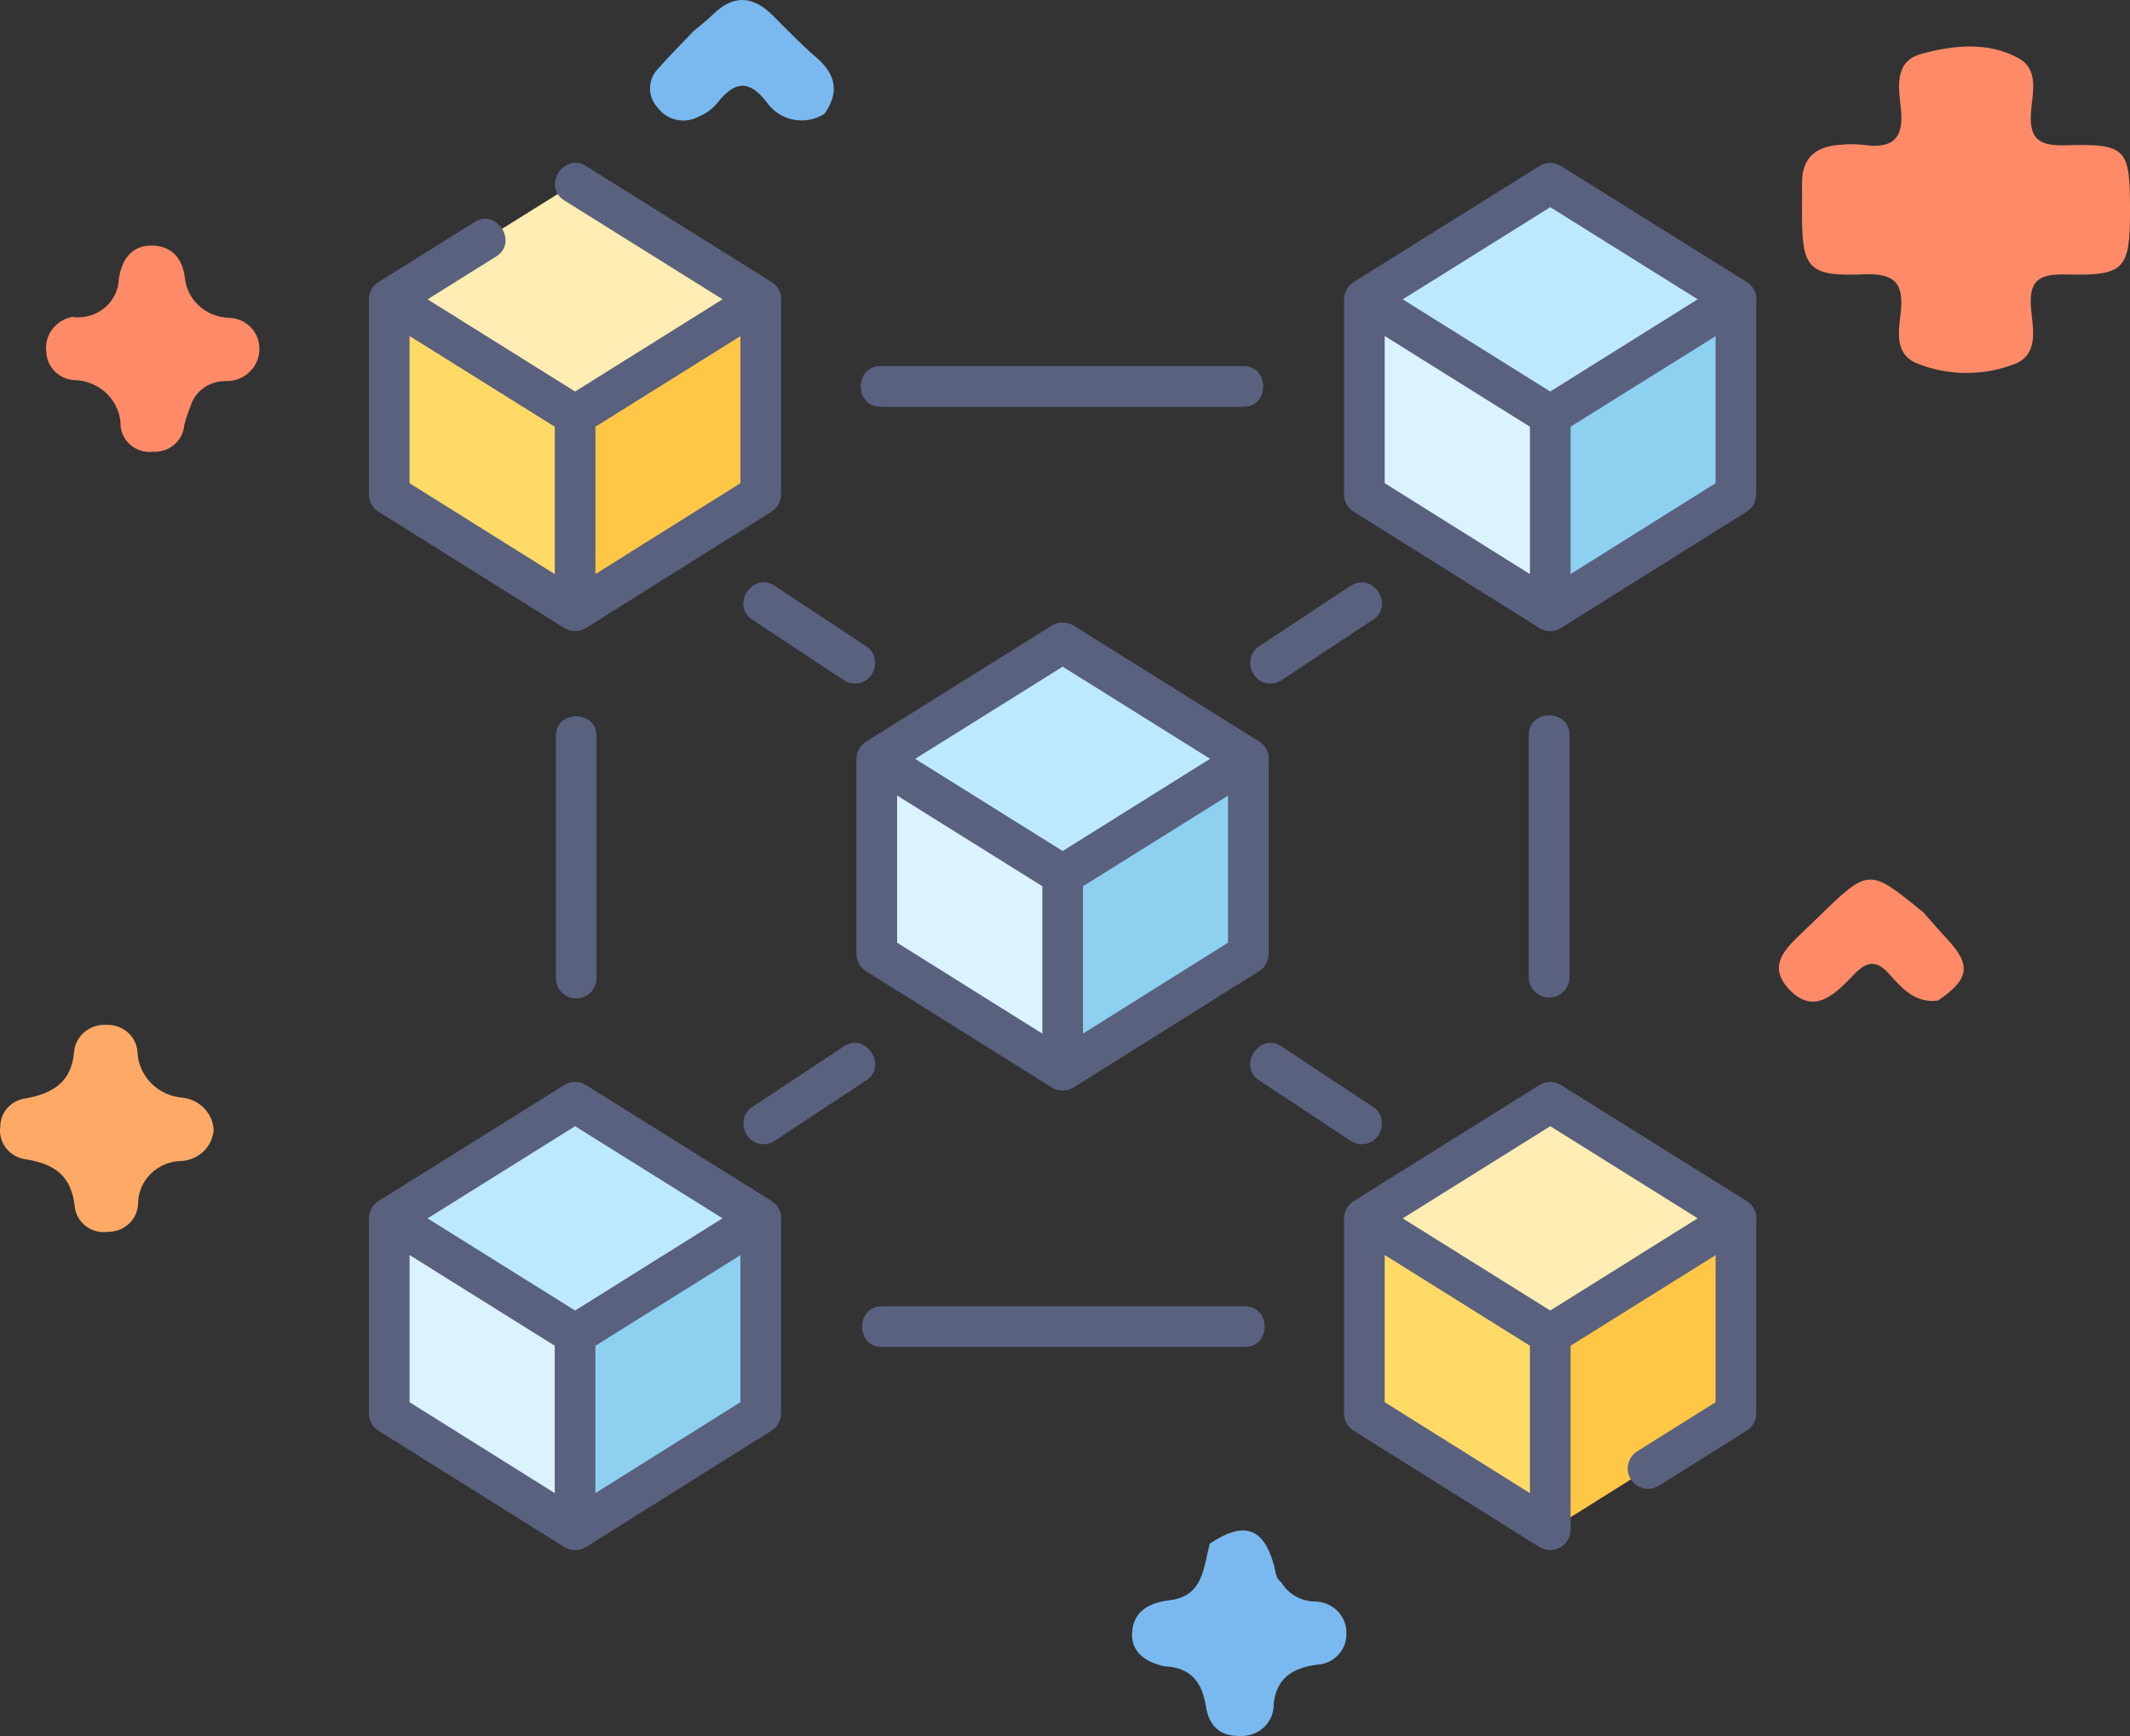
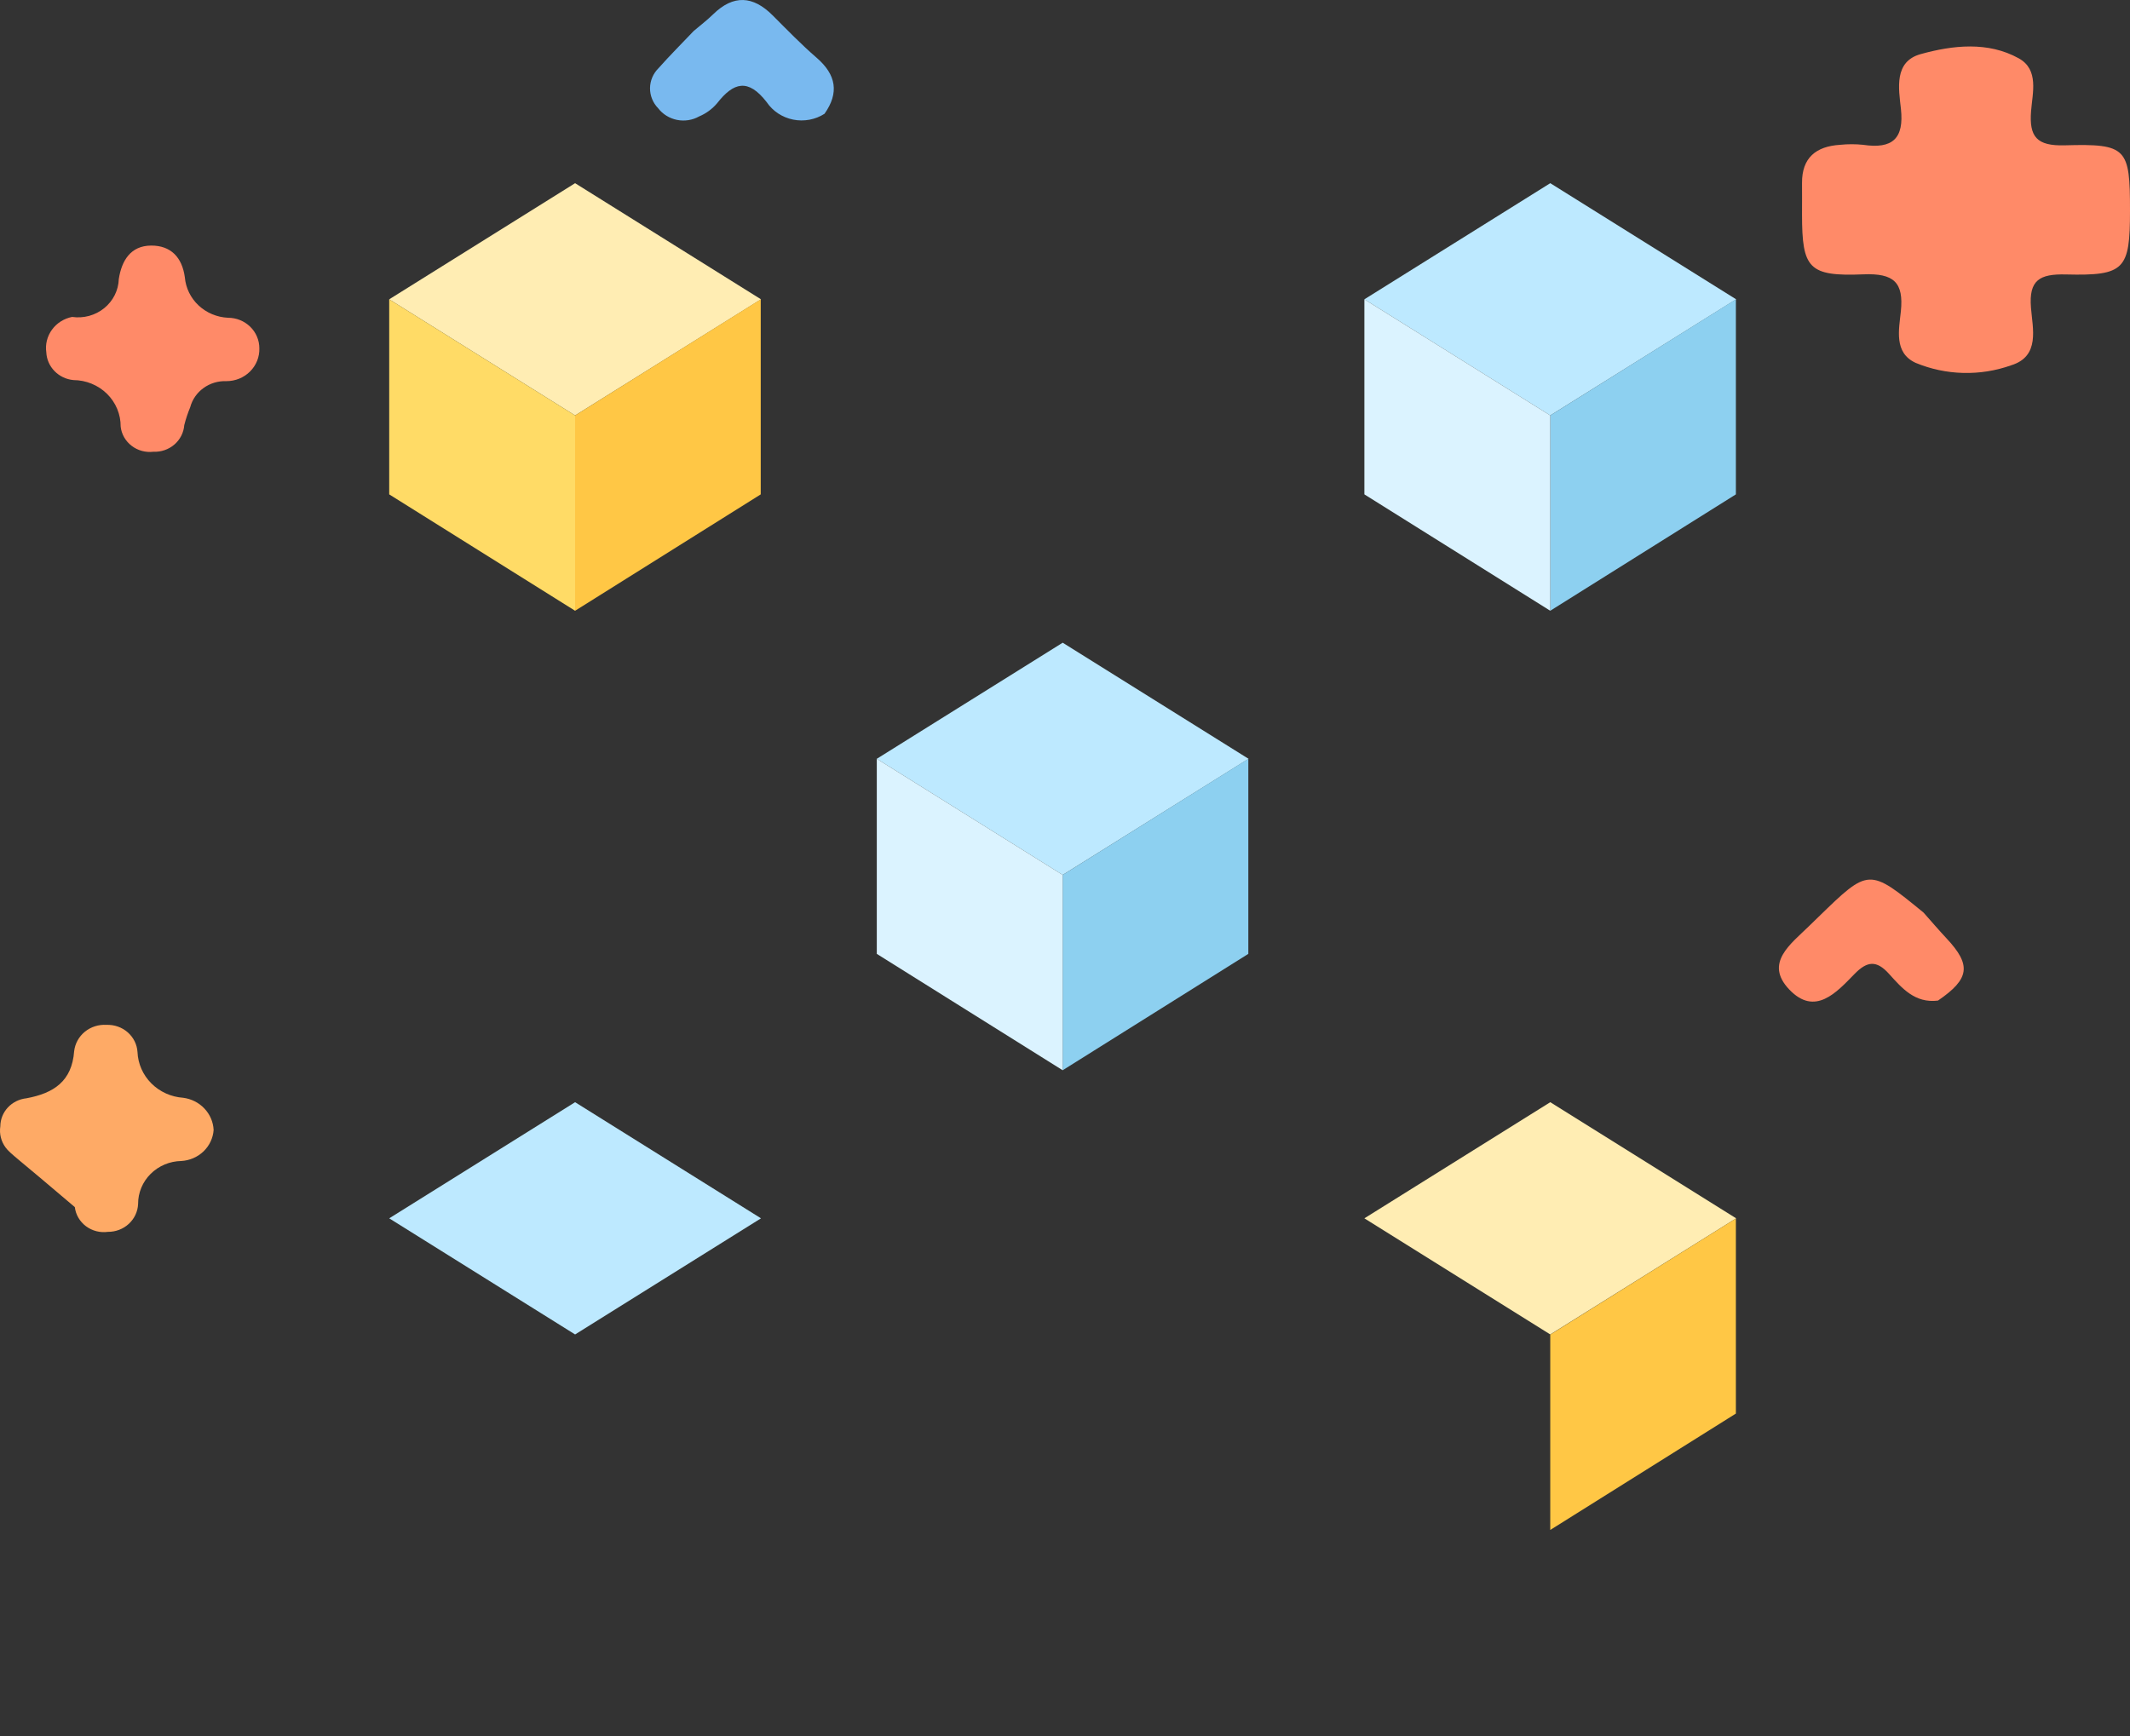
<svg xmlns="http://www.w3.org/2000/svg" width="92" height="75" viewBox="0 0 92 75" fill="none">
  <rect x="0" y="0" width="92" height="75" fill="#333333" stroke="none" />
-   <path d="M50.272 71.986C49.472 71.796 48.843 71.377 48.899 70.52C48.958 69.624 49.607 69.242 50.509 69.135C51.999 68.958 51.973 67.706 52.255 66.687C53.735 65.698 54.579 65.984 55.034 67.648C55.103 67.903 55.089 68.184 55.342 68.361C55.494 68.616 55.714 68.828 55.978 68.973C56.242 69.118 56.542 69.192 56.846 69.188C57.205 69.206 57.542 69.359 57.786 69.615C58.03 69.871 58.162 70.208 58.154 70.557C58.161 70.729 58.134 70.901 58.072 71.063C58.011 71.225 57.917 71.374 57.797 71.501C57.676 71.627 57.531 71.73 57.369 71.802C57.208 71.874 57.033 71.915 56.856 71.921C55.823 72.068 55.126 72.498 55.013 73.623C55.018 73.807 54.984 73.99 54.913 74.161C54.842 74.331 54.735 74.486 54.6 74.615C54.465 74.744 54.304 74.844 54.127 74.91C53.95 74.976 53.761 75.006 53.572 74.998C52.625 75.022 52.207 74.498 52.081 73.693C51.92 72.661 51.409 72.021 50.272 71.986Z" fill="#79B9EF" />
  <path d="M83.706 43.227C82.707 43.351 82.147 42.687 81.59 42.071C81.054 41.477 80.65 41.515 80.102 42.077C79.327 42.871 78.397 43.92 77.282 42.748C76.19 41.601 77.35 40.783 78.138 40.007C78.27 39.877 78.405 39.748 78.538 39.619C80.723 37.494 80.723 37.494 83.082 39.425C83.413 39.797 83.736 40.176 84.077 40.541C85.157 41.693 85.076 42.291 83.706 43.227Z" fill="#FF8A68" />
-   <path d="M9.227 48.818C9.202 49.167 9.047 49.495 8.791 49.742C8.534 49.988 8.195 50.135 7.835 50.157C7.334 50.165 6.857 50.365 6.507 50.713C6.157 51.061 5.962 51.528 5.965 52.014C5.951 52.34 5.807 52.648 5.564 52.872C5.321 53.097 4.997 53.221 4.661 53.218C4.495 53.241 4.325 53.231 4.163 53.19C4 53.148 3.848 53.076 3.714 52.976C3.581 52.876 3.47 52.752 3.387 52.61C3.304 52.468 3.251 52.311 3.232 52.149C3.091 50.805 2.373 50.275 1.076 50.079C0.743 50.025 0.444 49.846 0.246 49.58C0.047 49.314 -0.036 48.983 0.014 48.658C0.016 48.357 0.132 48.067 0.34 47.844C0.549 47.621 0.835 47.48 1.143 47.448C2.318 47.229 3.107 46.716 3.203 45.411C3.241 45.084 3.407 44.784 3.666 44.572C3.926 44.361 4.26 44.255 4.598 44.276C4.935 44.263 5.265 44.378 5.515 44.597C5.766 44.816 5.918 45.122 5.939 45.449C5.96 45.957 6.172 46.439 6.537 46.804C6.901 47.169 7.391 47.39 7.913 47.426C8.266 47.472 8.59 47.636 8.83 47.891C9.071 48.145 9.211 48.474 9.227 48.818Z" fill="#FEAA66" />
+   <path d="M9.227 48.818C9.202 49.167 9.047 49.495 8.791 49.742C8.534 49.988 8.195 50.135 7.835 50.157C7.334 50.165 6.857 50.365 6.507 50.713C6.157 51.061 5.962 51.528 5.965 52.014C5.951 52.34 5.807 52.648 5.564 52.872C5.321 53.097 4.997 53.221 4.661 53.218C4.495 53.241 4.325 53.231 4.163 53.19C4 53.148 3.848 53.076 3.714 52.976C3.581 52.876 3.47 52.752 3.387 52.61C3.304 52.468 3.251 52.311 3.232 52.149C0.743 50.025 0.444 49.846 0.246 49.58C0.047 49.314 -0.036 48.983 0.014 48.658C0.016 48.357 0.132 48.067 0.34 47.844C0.549 47.621 0.835 47.48 1.143 47.448C2.318 47.229 3.107 46.716 3.203 45.411C3.241 45.084 3.407 44.784 3.666 44.572C3.926 44.361 4.26 44.255 4.598 44.276C4.935 44.263 5.265 44.378 5.515 44.597C5.766 44.816 5.918 45.122 5.939 45.449C5.96 45.957 6.172 46.439 6.537 46.804C6.901 47.169 7.391 47.39 7.913 47.426C8.266 47.472 8.59 47.636 8.83 47.891C9.071 48.145 9.211 48.474 9.227 48.818Z" fill="#FEAA66" />
  <path d="M29.961 1.34C30.243 1.1 30.54 0.874 30.804 0.616C31.681 -0.24 32.524 -0.184 33.37 0.661C33.994 1.284 34.609 1.922 35.276 2.498C36.12 3.23 36.251 4.012 35.613 4.915C35.415 5.042 35.193 5.129 34.961 5.172C34.728 5.215 34.488 5.214 34.256 5.167C34.024 5.12 33.804 5.029 33.608 4.9C33.412 4.77 33.244 4.604 33.115 4.412C32.314 3.378 31.685 3.55 30.974 4.46C30.766 4.707 30.499 4.903 30.197 5.03C29.909 5.192 29.57 5.245 29.244 5.18C28.917 5.115 28.627 4.936 28.428 4.677C28.199 4.442 28.073 4.13 28.076 3.806C28.08 3.482 28.213 3.172 28.447 2.942C28.932 2.394 29.454 1.875 29.961 1.34Z" fill="#79B9EF" />
  <path d="M3.113 13.692C3.358 13.727 3.609 13.712 3.848 13.647C4.087 13.582 4.309 13.469 4.5 13.314C4.69 13.16 4.845 12.968 4.954 12.752C5.063 12.535 5.123 12.299 5.131 12.058C5.253 11.258 5.642 10.613 6.53 10.609C7.373 10.606 7.866 11.11 7.984 11.98C8.023 12.441 8.234 12.873 8.577 13.195C8.92 13.516 9.372 13.706 9.848 13.728C10.026 13.728 10.203 13.762 10.367 13.828C10.531 13.895 10.68 13.992 10.806 14.114C10.932 14.236 11.031 14.381 11.099 14.541C11.167 14.7 11.202 14.871 11.202 15.044C11.208 15.229 11.175 15.413 11.107 15.585C11.038 15.757 10.935 15.914 10.802 16.047C10.67 16.18 10.511 16.285 10.336 16.357C10.161 16.429 9.972 16.466 9.782 16.466C9.428 16.452 9.079 16.556 8.794 16.761C8.509 16.965 8.305 17.259 8.216 17.592C8.112 17.843 8.026 18.102 7.959 18.364C7.935 18.688 7.782 18.989 7.532 19.205C7.282 19.42 6.956 19.532 6.622 19.517C6.456 19.536 6.287 19.523 6.126 19.479C5.965 19.435 5.815 19.36 5.684 19.259C5.553 19.158 5.444 19.033 5.362 18.891C5.281 18.749 5.23 18.592 5.212 18.431C5.214 18.168 5.163 17.908 5.062 17.665C4.961 17.422 4.811 17.2 4.621 17.013C4.431 16.826 4.205 16.678 3.956 16.576C3.707 16.474 3.439 16.421 3.169 16.42C2.858 16.39 2.569 16.252 2.355 16.032C2.14 15.812 2.014 15.524 2 15.221C1.95 14.877 2.038 14.527 2.245 14.243C2.451 13.959 2.762 13.762 3.113 13.692Z" fill="#FF8A68" />
  <path d="M92 9.101C92 11.641 91.777 11.92 89.238 11.857C88.089 11.827 87.63 12.103 87.722 13.286C87.792 14.187 88.128 15.39 86.871 15.78C85.531 16.258 84.052 16.221 82.739 15.675C81.793 15.239 82.022 14.235 82.103 13.451C82.231 12.202 81.803 11.798 80.488 11.852C78.116 11.949 77.836 11.598 77.834 9.272C77.834 8.815 77.838 8.358 77.834 7.901C77.828 6.826 78.427 6.32 79.483 6.256C79.812 6.222 80.143 6.222 80.471 6.256C81.752 6.447 82.246 5.98 82.105 4.698C82.008 3.822 81.798 2.658 82.961 2.337C84.344 1.954 85.865 1.781 87.197 2.521C88.077 3.01 87.788 4.016 87.727 4.799C87.641 5.909 87.967 6.313 89.188 6.278C91.869 6.202 92.001 6.4 92 9.101Z" fill="#FF8A68" />
  <path d="M45.9 27.766L37.871 32.782L45.9 37.799L53.928 32.782L45.9 27.766Z" fill="#BDE9FF" />
  <path d="M53.918 41.209L45.899 46.237V37.798L53.918 32.781V41.209Z" fill="#8DD0F0" />
  <path d="M37.871 41.209L45.9 46.237V37.798L37.871 32.781V41.209Z" fill="#DBF3FF" />
  <path d="M24.84 7.914L16.811 12.931L24.84 17.948L32.869 12.931L24.84 7.914Z" fill="#FFEDB3" />
  <path d="M32.858 21.358L24.84 26.386V17.947L32.858 12.93V21.358Z" fill="#FFC745" />
  <path d="M16.811 21.358L24.84 26.386V17.947L16.811 12.93V21.358Z" fill="#FFDB66" />
  <path d="M66.96 7.914L58.931 12.931L66.96 17.948L74.988 12.931L66.96 7.914Z" fill="#BDE9FF" />
  <path d="M74.977 21.358L66.959 26.386V17.947L74.977 12.93V21.358Z" fill="#8DD0F0" />
  <path d="M58.931 21.358L66.96 26.386V17.947L58.931 12.93V21.358Z" fill="#DBF3FF" />
  <path d="M24.84 47.617L16.811 52.634L24.84 57.651L32.869 52.634L24.84 47.617Z" fill="#BDE9FF" />
-   <path d="M32.858 61.069L24.84 66.097V57.657L32.858 52.641V61.069Z" fill="#8DD0F0" />
-   <path d="M16.811 61.069L24.84 66.097V57.657L16.811 52.641V61.069Z" fill="#DBF3FF" />
  <path d="M66.96 47.617L58.931 52.634L66.96 57.651L74.988 52.634L66.96 47.617Z" fill="#FFEDB3" />
  <path d="M74.977 61.069L66.959 66.097V57.657L74.977 52.641V61.069Z" fill="#FFC745" />
-   <path d="M58.931 61.069L66.96 66.097V57.657L58.931 52.641V61.069Z" fill="#FFDB66" />
-   <path d="M45.454 46.995C45.732 47.159 46.092 47.156 46.366 46.984L54.384 41.956C54.51 41.877 54.614 41.767 54.686 41.637C54.758 41.507 54.796 41.361 54.796 41.212V32.913C54.802 32.871 54.806 32.828 54.806 32.784C54.806 32.635 54.769 32.489 54.696 32.358C54.624 32.228 54.52 32.118 54.394 32.039L46.365 27.023C46.225 26.936 46.064 26.889 45.9 26.889C45.735 26.889 45.574 26.936 45.434 27.023L37.406 32.04C37.152 32.198 36.993 32.487 36.993 32.786V41.212C36.993 41.361 37.031 41.507 37.103 41.637C37.175 41.767 37.279 41.877 37.405 41.956L45.434 46.984C45.441 46.988 45.447 46.991 45.454 46.995ZM46.777 44.653V38.287L53.04 34.374V40.726L46.777 44.653ZM45.9 28.802L52.267 32.781L45.9 36.765L39.528 32.784L45.9 28.802ZM38.749 34.368L45.022 38.287V44.655L38.749 40.726V34.368ZM16.346 22.104L24.374 27.133C24.654 27.308 25.026 27.307 25.306 27.132L33.325 22.104C33.451 22.025 33.555 21.915 33.627 21.785C33.699 21.655 33.736 21.509 33.736 21.36V13.061C33.743 13.018 33.747 12.975 33.747 12.932C33.747 12.783 33.709 12.637 33.637 12.507C33.565 12.376 33.461 12.267 33.334 12.188L25.306 7.171C24.345 6.571 23.415 8.06 24.375 8.66L31.208 12.93L24.84 16.914L18.468 12.932L21.432 11.08C22.393 10.48 21.462 8.991 20.502 9.591L16.346 12.188C16.094 12.345 15.934 12.634 15.934 12.932V21.36C15.934 21.509 15.971 21.655 16.044 21.785C16.116 21.916 16.22 22.025 16.346 22.104ZM17.689 14.516L17.828 14.603L23.962 18.436V24.803L17.689 20.874V14.516ZM25.718 24.801V18.435L31.98 14.523V20.875L25.718 24.801ZM58.465 22.104L66.493 27.133C66.773 27.308 67.146 27.307 67.425 27.132L75.444 22.104C75.57 22.025 75.674 21.915 75.746 21.785C75.818 21.655 75.855 21.509 75.855 21.36V13.062C75.862 13.019 75.866 12.976 75.866 12.932C75.866 12.783 75.828 12.637 75.756 12.507C75.684 12.376 75.58 12.267 75.453 12.188L67.424 7.171C67.285 7.084 67.124 7.038 66.959 7.038C66.795 7.038 66.633 7.084 66.494 7.171L58.465 12.188C58.213 12.346 58.053 12.635 58.053 12.932V21.36C58.053 21.509 58.09 21.655 58.163 21.786C58.235 21.916 58.339 22.026 58.465 22.104L58.465 22.104ZM59.809 14.516L66.082 18.436V24.803L59.809 20.874L59.809 14.516ZM67.837 24.801V18.435L74.1 14.523V20.875L67.837 24.801ZM66.96 8.951L73.327 12.93L66.959 16.914L60.587 12.932L66.96 8.951ZM33.334 51.891L25.306 46.875C25.166 46.787 25.005 46.741 24.84 46.741C24.676 46.741 24.515 46.787 24.375 46.875L16.346 51.891C16.094 52.049 15.934 52.338 15.934 52.636V61.063C15.934 61.212 15.971 61.359 16.043 61.489C16.116 61.619 16.22 61.729 16.346 61.808L24.374 66.836C24.654 67.011 25.026 67.011 25.307 66.836L33.325 61.807C33.451 61.728 33.555 61.619 33.627 61.489C33.699 61.358 33.737 61.212 33.737 61.063V52.764C33.743 52.722 33.747 52.679 33.747 52.636C33.747 52.487 33.709 52.34 33.637 52.21C33.565 52.08 33.461 51.97 33.334 51.891V51.891ZM24.84 48.654L31.208 52.633L24.84 56.617L18.468 52.636L24.84 48.654ZM17.689 54.219L17.828 54.307L23.962 58.139V64.506L17.689 60.577V54.219ZM25.718 64.505V58.139L31.98 54.226V60.578L25.718 64.505ZM75.453 51.891L67.424 46.875C67.285 46.787 67.124 46.741 66.959 46.741C66.795 46.741 66.633 46.787 66.494 46.875L58.465 51.891C58.213 52.049 58.053 52.338 58.053 52.636V61.063C58.053 61.212 58.09 61.359 58.163 61.489C58.235 61.619 58.339 61.729 58.465 61.808L66.493 66.836C67.067 67.194 67.837 66.774 67.837 66.092V58.139L74.1 54.226V60.578L70.717 62.699C70.62 62.76 70.535 62.84 70.468 62.934C70.401 63.028 70.354 63.134 70.328 63.247C70.302 63.359 70.299 63.475 70.318 63.589C70.337 63.703 70.379 63.812 70.44 63.909C70.501 64.007 70.581 64.091 70.675 64.158C70.769 64.225 70.875 64.273 70.988 64.299C71.1 64.324 71.216 64.328 71.33 64.309C71.444 64.289 71.553 64.248 71.65 64.187L75.444 61.807C75.57 61.728 75.674 61.619 75.746 61.489C75.818 61.358 75.855 61.212 75.855 61.063V52.765C75.862 52.723 75.866 52.679 75.866 52.636C75.866 52.487 75.828 52.34 75.756 52.21C75.684 52.08 75.58 51.97 75.453 51.891V51.891ZM66.96 48.654L73.327 52.633L66.959 56.617L60.587 52.636L66.96 48.654ZM59.809 54.219L66.082 58.139V64.506L59.809 60.577V54.219ZM38.027 17.572H53.713C54.846 17.572 54.846 15.817 53.713 15.817H38.027C36.895 15.817 36.895 17.572 38.027 17.572ZM53.772 56.435H38.086C36.954 56.435 36.954 58.191 38.086 58.191H53.772C54.904 58.191 54.904 56.435 53.772 56.435ZM66.034 31.752V42.217C66.034 42.333 66.056 42.447 66.1 42.553C66.144 42.66 66.209 42.756 66.29 42.838C66.372 42.919 66.469 42.984 66.575 43.028C66.682 43.072 66.796 43.095 66.911 43.095C67.396 43.095 67.789 42.702 67.789 42.217V31.752C67.789 30.619 66.034 30.619 66.034 31.752ZM24.01 31.79V42.256C24.01 42.489 24.102 42.712 24.267 42.877C24.432 43.041 24.655 43.134 24.888 43.134C25.121 43.134 25.344 43.041 25.509 42.877C25.674 42.712 25.766 42.489 25.766 42.256V31.79C25.766 30.658 24.01 30.658 24.01 31.79ZM58.338 25.306L54.382 27.923C53.668 28.395 54.025 29.533 54.867 29.533C55.039 29.533 55.207 29.483 55.351 29.387L59.307 26.77C60.251 26.145 59.283 24.681 58.338 25.306V25.306ZM36.449 29.387C36.592 29.483 36.76 29.533 36.932 29.533C37.775 29.533 38.131 28.395 37.417 27.923L33.461 25.306C32.517 24.68 31.548 26.145 32.493 26.77L36.449 29.387ZM32.978 49.432C33.15 49.433 33.318 49.382 33.461 49.287L37.417 46.67C38.362 46.045 37.393 44.58 36.449 45.205L32.493 47.823C31.779 48.294 32.136 49.433 32.978 49.433V49.432ZM54.382 46.669L58.338 49.287C58.482 49.382 58.65 49.433 58.822 49.433C59.664 49.433 60.021 48.294 59.307 47.823L55.351 45.205C54.406 44.58 53.437 46.045 54.382 46.669Z" fill="#59617F" />
</svg>